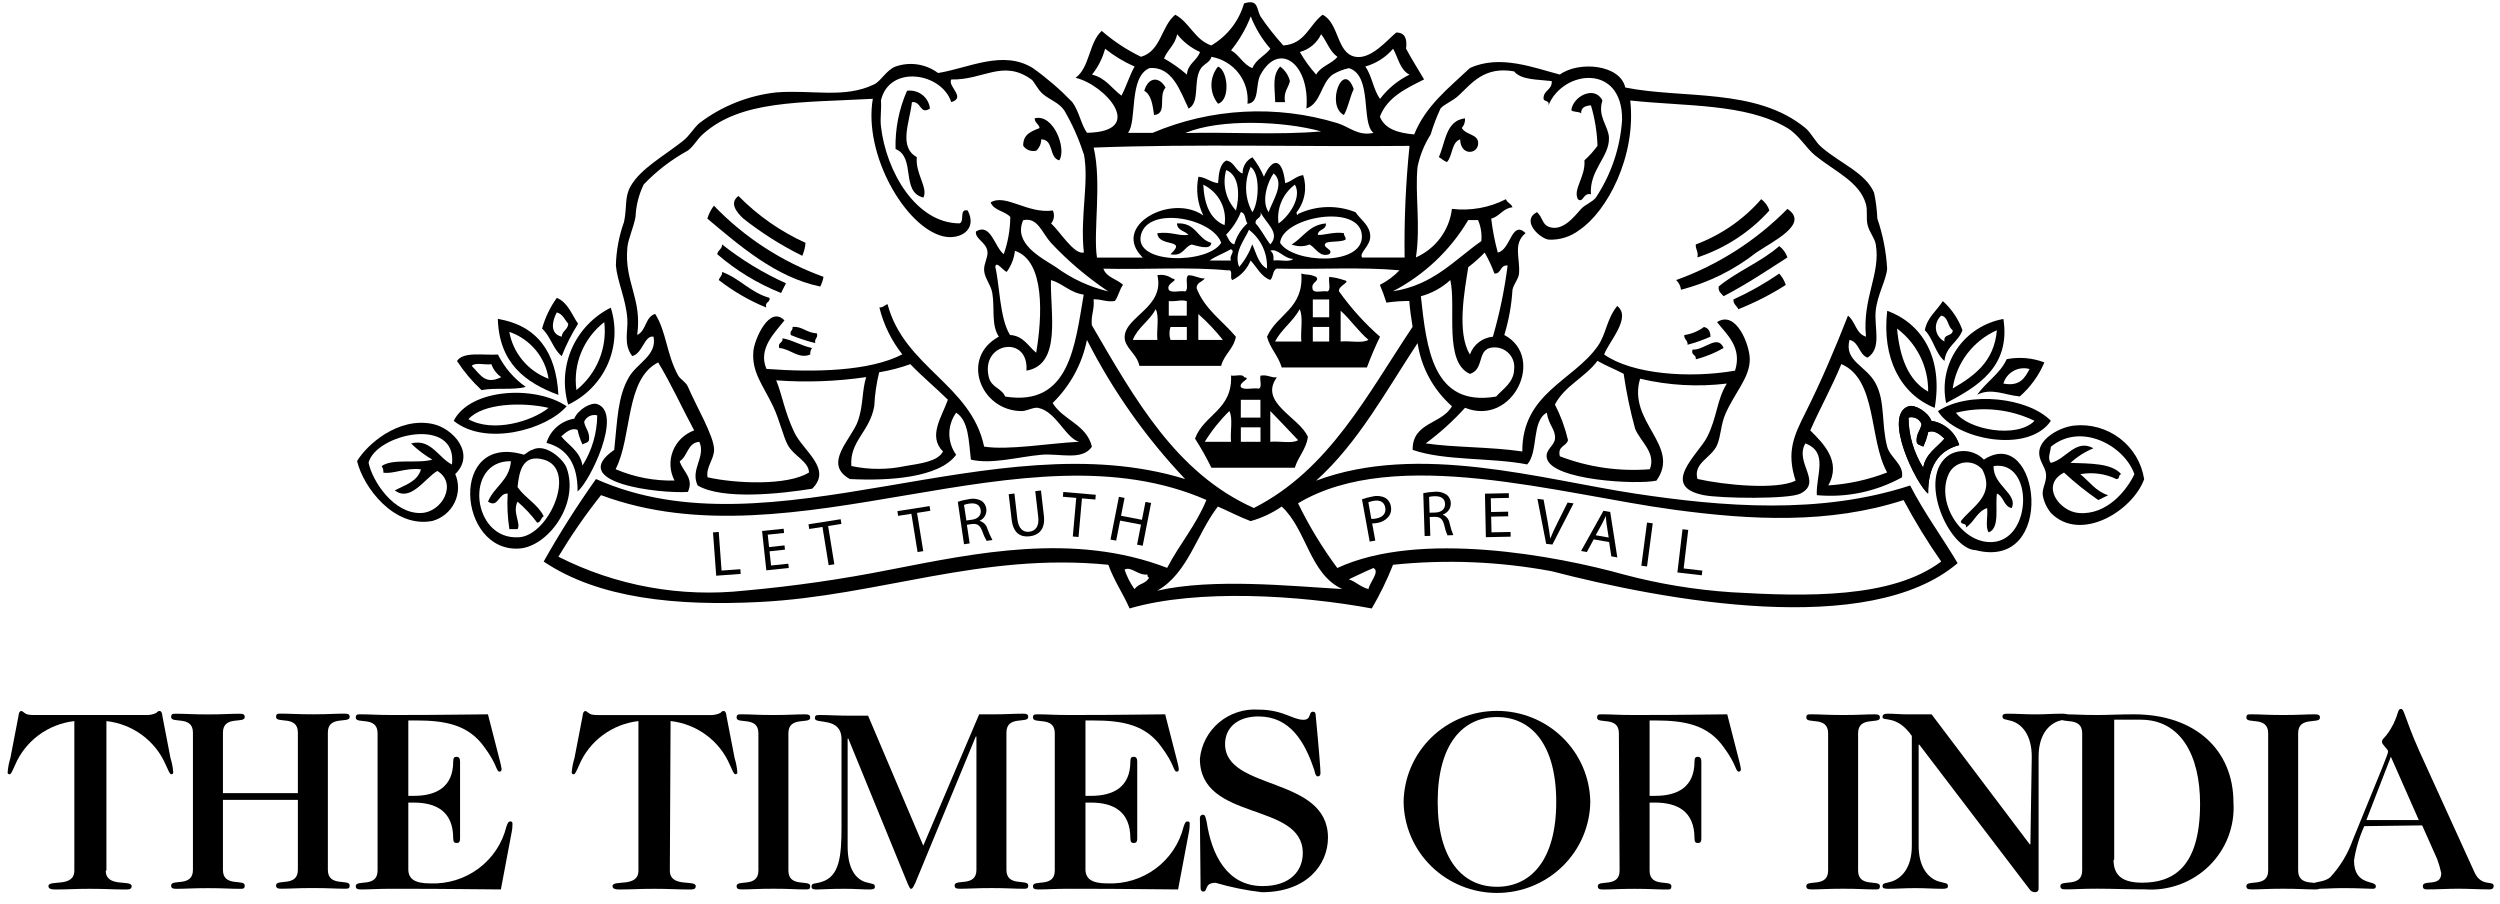
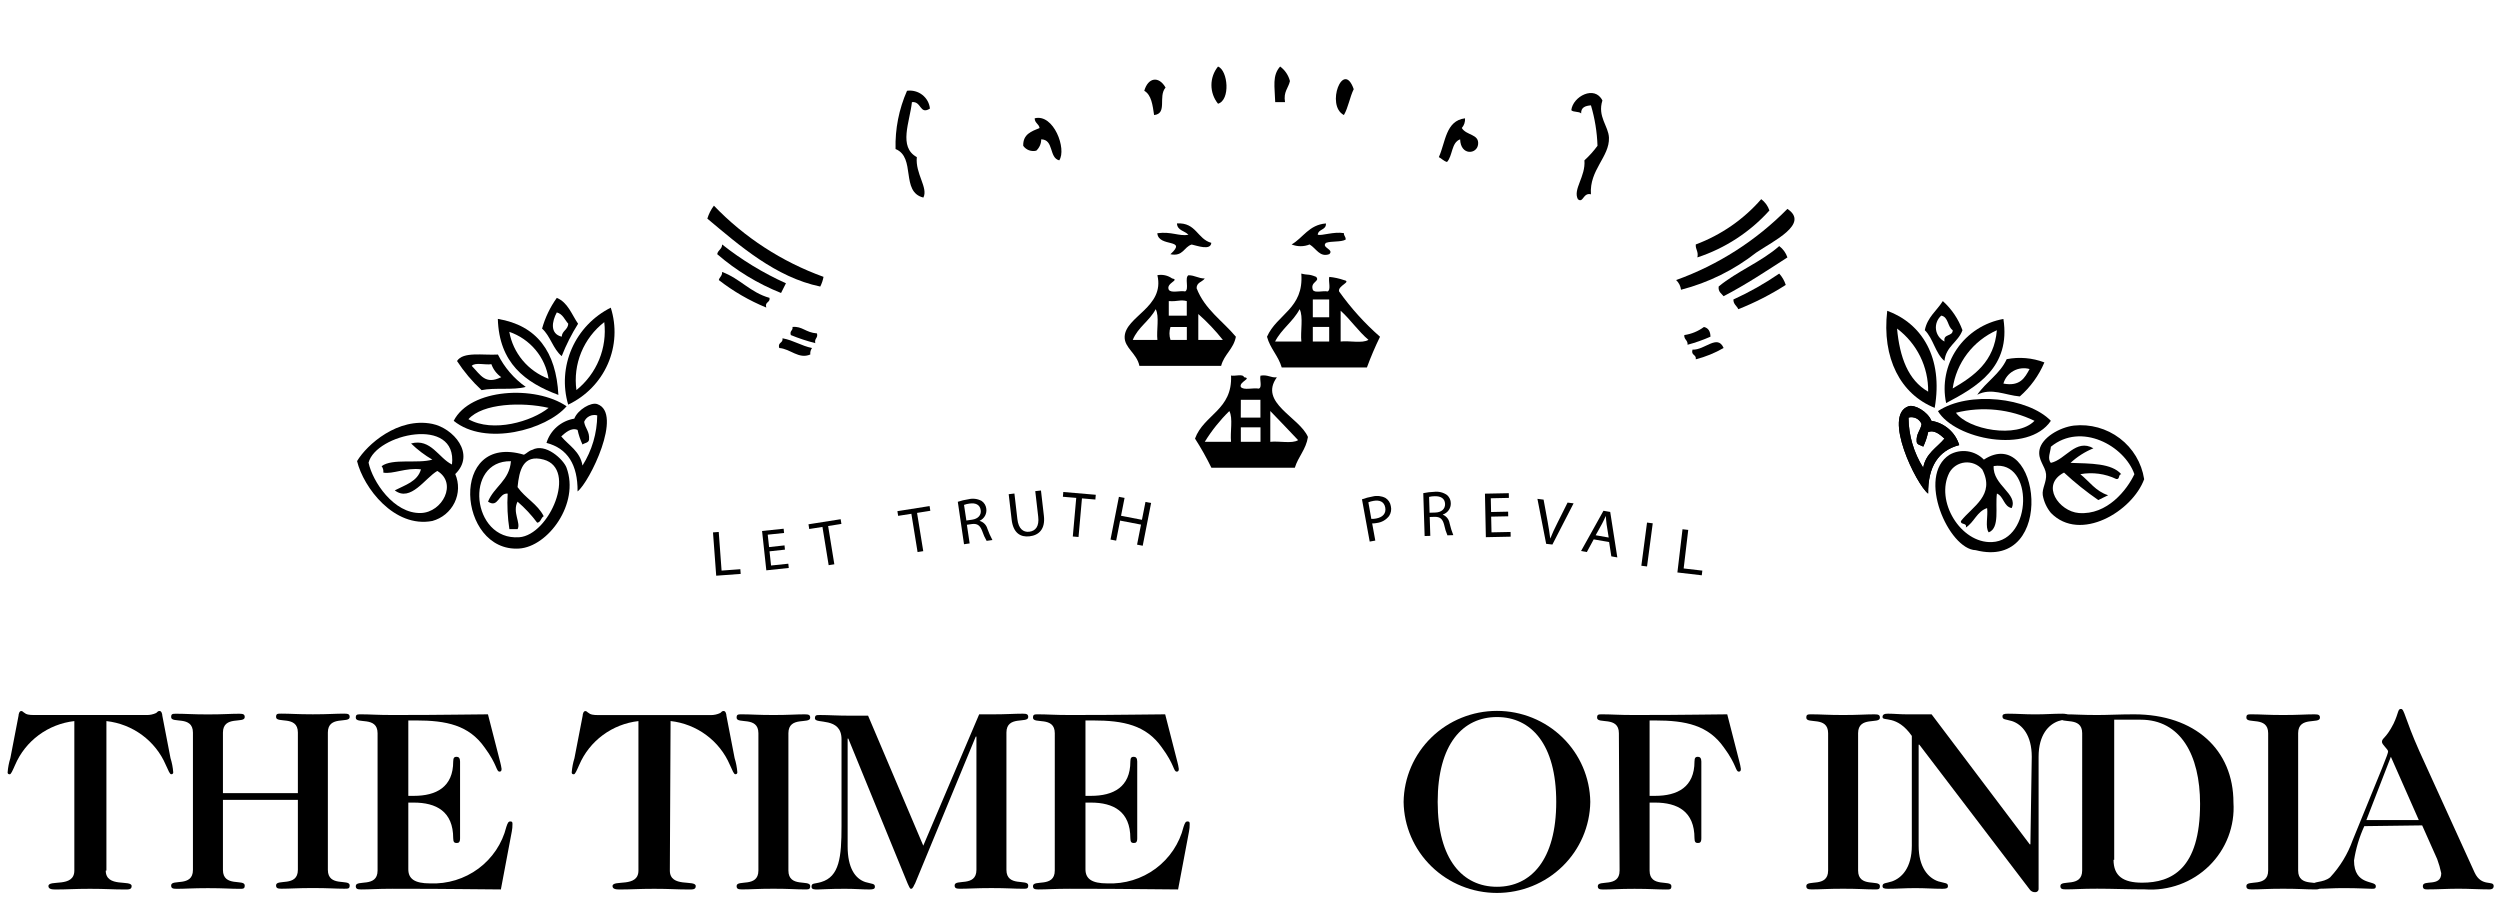
<svg xmlns="http://www.w3.org/2000/svg" width="166" height="60" viewBox="0 0 166 60" fill="none">
  <path fill-rule="evenodd" clip-rule="evenodd" d="M80.877 4.417C81.54 4.682 81.708 6.641 80.877 6.888C80.593 6.537 80.439 6.101 80.439 5.652C80.439 5.204 80.593 4.768 80.877 4.417Z" fill="black" />
  <path fill-rule="evenodd" clip-rule="evenodd" d="M85.001 4.417C85.324 4.655 85.554 4.997 85.652 5.384C85.547 5.854 85.207 6.091 85.326 6.781H84.674C84.644 5.741 84.465 5.018 85.001 4.417Z" fill="black" />
  <path fill-rule="evenodd" clip-rule="evenodd" d="M77.393 5.814C76.88 6.403 77.539 7.543 76.632 7.64C76.533 6.985 76.46 6.305 75.98 6.028C76.234 5.141 76.945 5.028 77.393 5.814Z" fill="black" />
  <path fill-rule="evenodd" clip-rule="evenodd" d="M89.887 5.92C89.626 6.45 89.526 7.139 89.235 7.639C88.007 7.009 89.19 3.924 89.887 5.92Z" fill="black" />
  <path fill-rule="evenodd" clip-rule="evenodd" d="M61.747 7.21C61.064 7.643 61.194 6.708 60.552 6.781C60.407 8.12 59.641 9.753 60.877 10.433C60.764 11.533 61.648 12.471 61.312 13.119C59.781 12.743 60.837 10.451 59.465 9.896C59.429 8.567 59.689 7.247 60.226 6.028C60.405 6.003 60.587 6.014 60.762 6.061C60.936 6.107 61.1 6.188 61.242 6.299C61.384 6.409 61.502 6.547 61.589 6.703C61.676 6.86 61.73 7.033 61.747 7.21Z" fill="black" />
  <path fill-rule="evenodd" clip-rule="evenodd" d="M104.77 13.225C104.429 12.569 105.297 11.722 105.205 10.648C105.527 10.355 105.818 10.031 106.074 9.681C106.044 8.771 105.898 7.869 105.639 6.995C105.271 7.025 104.973 7.124 104.988 7.532C104.849 7.383 104.474 7.466 104.335 7.317C104.438 6.396 105.89 5.641 106.4 6.672C106.058 7.745 106.805 8.369 106.835 9.143C106.88 10.415 105.522 11.281 105.638 12.902C105.11 12.765 105.13 13.528 104.769 13.224" fill="black" />
  <path fill-rule="evenodd" clip-rule="evenodd" d="M70.331 10.647C69.64 10.472 69.989 9.267 69.136 9.252C69.137 9.392 69.109 9.532 69.052 9.661C68.996 9.79 68.914 9.907 68.811 10.004C68.65 10.044 68.48 10.035 68.325 9.978C68.17 9.92 68.036 9.817 67.942 9.682C67.918 8.905 68.493 8.723 69.028 8.5C68.984 8.22 68.704 8.175 68.703 7.856C69.966 7.527 70.843 9.906 70.332 10.649" fill="black" />
  <path fill-rule="evenodd" clip-rule="evenodd" d="M97.278 7.856C97.287 7.972 97.272 8.089 97.235 8.2C97.198 8.31 97.139 8.413 97.062 8.501C97.384 9.01 98.211 8.89 98.147 9.574C98.083 10.259 96.982 10.347 96.953 9.252C96.366 9.46 96.462 10.343 96.082 10.756C95.855 10.693 95.732 10.531 95.539 10.433C95.988 9.445 95.988 8.013 97.278 7.856Z" fill="black" />
-   <path fill-rule="evenodd" clip-rule="evenodd" d="M49.033 13.011C50.31 14.312 51.821 15.368 53.487 16.126C53.463 16.422 53.39 16.713 53.271 16.986C51.883 16.3 50.572 15.472 49.359 14.515C48.928 14.114 48.397 13.483 49.033 13.011Z" fill="black" />
  <path fill-rule="evenodd" clip-rule="evenodd" d="M116.946 13.224C117.2 13.415 117.39 13.677 117.489 13.976C116.198 15.411 114.549 16.485 112.707 17.092C112.791 16.687 112.574 16.578 112.599 16.232C114.279 15.604 115.774 14.57 116.946 13.224Z" fill="black" />
  <path fill-rule="evenodd" clip-rule="evenodd" d="M47.402 13.655C49.427 15.766 51.919 17.384 54.682 18.383C54.641 18.607 54.568 18.824 54.465 19.027C51.504 18.413 49.105 16.306 46.967 14.517C47.061 14.207 47.208 13.917 47.402 13.658" fill="black" />
  <path fill-rule="evenodd" clip-rule="evenodd" d="M118.684 13.87C120.18 14.865 117.734 16.009 116.619 16.769C115.144 17.927 113.442 18.768 111.62 19.24C111.591 18.995 111.476 18.767 111.295 18.596C114.086 17.59 116.612 15.975 118.684 13.87Z" fill="black" />
  <path fill-rule="evenodd" clip-rule="evenodd" d="M78.153 14.836C79.429 14.756 79.496 15.872 80.431 16.125C80.389 16.655 79.494 16.315 79.127 16.237C78.603 16.399 78.57 17.049 77.715 16.882C78.895 15.806 76.918 16.452 76.846 15.486C77.788 15.361 78.276 15.696 78.911 15.593C78.683 15.321 78.174 15.32 78.15 14.841" fill="black" />
  <path fill-rule="evenodd" clip-rule="evenodd" d="M88.041 14.836C88.073 15.296 87.53 15.189 87.498 15.588C87.765 15.669 88.568 15.363 89.237 15.481C89.223 15.674 89.37 15.706 89.35 15.911C89.024 16.089 88.418 15.992 88.046 16.125C87.704 16.442 88.615 16.559 88.263 16.877C87.629 17.102 87.401 16.496 86.958 16.232C86.575 16.387 86.146 16.387 85.764 16.232C86.538 15.781 86.91 14.931 88.041 14.836Z" fill="black" />
  <path fill-rule="evenodd" clip-rule="evenodd" d="M47.949 16.232C49.249 17.261 50.672 18.127 52.187 18.81C52.084 19.035 51.96 19.235 51.862 19.455C50.313 18.836 48.88 17.965 47.623 16.877C47.667 16.598 47.948 16.553 47.949 16.232Z" fill="black" />
  <path fill-rule="evenodd" clip-rule="evenodd" d="M118.141 16.34C118.395 16.53 118.584 16.793 118.685 17.092C117.303 17.983 115.942 18.893 114.446 19.669C114.308 19.484 114.078 19.388 114.119 19.024C115.339 18.011 116.956 17.388 118.141 16.34Z" fill="black" />
  <path fill-rule="evenodd" clip-rule="evenodd" d="M47.947 18.059C49.138 18.492 49.824 19.426 51.097 19.778C51.15 20.116 50.764 20.021 50.88 20.422C49.75 19.958 48.69 19.344 47.729 18.596C47.776 18.391 47.964 18.326 47.947 18.059Z" fill="black" />
  <path fill-rule="evenodd" clip-rule="evenodd" d="M87.171 22.677H88.258V21.71H87.171V22.677ZM89.019 22.677C89.599 22.608 90.463 22.818 90.865 22.565C90.182 21.985 89.681 21.229 89.019 20.631V22.677ZM84.671 22.677H86.41C86.338 21.996 86.552 21.032 86.296 20.529C85.863 21.354 85.091 21.843 84.666 22.677M87.171 21.067H88.258V19.884H87.171V21.067ZM86.411 18.167C86.904 18.292 86.855 18.167 87.389 18.382C87.678 18.699 86.985 18.697 87.171 19.241C87.285 19.485 87.855 19.282 88.15 19.353C88.396 19.241 88.191 18.678 88.263 18.386C88.597 18.418 88.926 18.49 89.242 18.6C89.781 18.713 88.807 18.968 88.916 19.352C89.7 20.456 90.612 21.465 91.633 22.36C91.308 23.025 91.018 23.706 90.763 24.401H85.107C84.879 23.618 84.343 23.152 84.129 22.36C84.784 20.859 86.586 20.494 86.406 18.171" fill="black" />
  <path fill-rule="evenodd" clip-rule="evenodd" d="M118.14 18.167C118.338 18.384 118.485 18.64 118.574 18.919C117.579 19.556 116.524 20.096 115.423 20.531C115.328 20.305 115.093 20.213 115.098 19.886C116.161 19.402 117.179 18.826 118.14 18.167Z" fill="black" />
  <path fill-rule="evenodd" clip-rule="evenodd" d="M77.72 22.57H78.806V21.711H77.72C77.63 21.99 77.63 22.29 77.72 22.57ZM79.567 22.57H81.197C80.706 21.95 80.161 21.375 79.567 20.851V22.57ZM75.221 22.57H76.851C76.779 21.925 76.995 20.994 76.737 20.529C76.332 21.31 75.556 21.725 75.216 22.57M77.607 19.992V20.959H78.802V19.992C78.361 19.879 78.205 20.034 77.607 19.992ZM76.847 18.273C77.016 18.241 77.19 18.243 77.358 18.28C77.526 18.317 77.685 18.387 77.825 18.487C78.38 18.599 77.4 18.785 77.607 19.239C77.758 19.484 78.363 19.279 78.695 19.351C78.978 19.203 78.641 18.44 78.912 18.277C79.346 18.277 79.564 18.491 79.997 18.491C79.836 18.724 79.454 18.741 79.454 19.136C79.991 20.54 81.177 21.3 82.062 22.358C81.912 23.177 81.283 23.523 81.084 24.292H75.656C75.489 23.463 74.65 23.095 74.677 22.358C74.727 21.007 77.35 20.402 76.851 18.276" fill="black" />
  <path fill-rule="evenodd" clip-rule="evenodd" d="M37.298 22.356C37.324 21.952 37.706 21.906 37.733 21.497C37.494 21.233 37.373 20.85 36.972 20.745C36.649 21.333 36.501 22.167 37.298 22.356ZM36.972 19.778C37.711 20.086 37.959 20.879 38.385 21.497C37.956 22.178 37.592 22.898 37.298 23.646C36.721 23.178 36.548 22.31 35.994 21.82C36.197 21.089 36.528 20.397 36.972 19.778Z" fill="black" />
  <path fill-rule="evenodd" clip-rule="evenodd" d="M129.116 22.676C129.008 22.14 129.671 22.366 129.66 21.924C129.308 21.699 129.386 21.05 128.899 20.957C128.77 21.07 128.671 21.213 128.61 21.373C128.549 21.532 128.528 21.704 128.55 21.873C128.571 22.043 128.634 22.204 128.733 22.344C128.831 22.484 128.963 22.598 129.116 22.676ZM129.003 19.991C129.591 20.521 130.039 21.185 130.308 21.925C130.025 22.721 129.21 22.989 129.112 23.966C128.503 23.459 128.372 22.478 127.807 21.925C127.978 21.055 128.604 20.633 129.003 19.991Z" fill="black" />
  <path fill-rule="evenodd" clip-rule="evenodd" d="M38.275 25.901C38.942 25.363 39.461 24.668 39.784 23.88C40.107 23.091 40.224 22.234 40.123 21.389C39.443 21.917 38.915 22.61 38.591 23.402C38.267 24.193 38.158 25.055 38.275 25.901ZM40.552 20.422C40.947 21.653 40.878 22.983 40.359 24.168C39.84 25.352 38.905 26.311 37.727 26.868C37.366 25.637 37.452 24.32 37.968 23.144C38.485 21.968 39.4 21.008 40.557 20.428" fill="black" />
  <path fill-rule="evenodd" clip-rule="evenodd" d="M128.029 26.006C128.041 25.197 127.86 24.396 127.502 23.668C127.143 22.94 126.617 22.306 125.964 21.817C126.14 23.719 126.697 25.246 128.029 26.006ZM125.312 20.636C127.614 21.479 129.039 23.748 128.464 27.081C126.206 26.181 124.942 23.786 125.312 20.636Z" fill="black" />
  <path fill-rule="evenodd" clip-rule="evenodd" d="M36.424 25.149C36.318 24.444 36.02 23.781 35.56 23.232C35.1 22.683 34.497 22.268 33.817 22.033C33.941 22.731 34.247 23.385 34.704 23.931C35.161 24.478 35.754 24.897 36.424 25.149ZM33.056 21.174C35.657 21.61 36.928 23.36 37.077 26.223C34.865 25.401 33.141 24.098 33.056 21.174Z" fill="black" />
  <path fill-rule="evenodd" clip-rule="evenodd" d="M129.658 25.794C131.096 24.96 132.417 24.009 132.592 21.927C131.813 22.274 131.134 22.811 130.621 23.487C130.108 24.163 129.777 24.957 129.658 25.794ZM133.026 21.179C133.522 24.392 131.249 25.695 129.223 26.764C129.093 26.15 129.089 25.516 129.211 24.9C129.333 24.285 129.578 23.699 129.933 23.178C130.287 22.658 130.744 22.213 131.275 21.869C131.806 21.526 132.402 21.291 133.026 21.179Z" fill="black" />
  <path fill-rule="evenodd" clip-rule="evenodd" d="M52.618 21.71C53.281 21.648 53.473 22.077 54.248 22.139C54.327 22.468 54.061 22.456 54.135 22.784C53.581 22.644 53.038 22.465 52.51 22.248C52.42 21.944 52.663 21.969 52.624 21.711" fill="black" />
  <path fill-rule="evenodd" clip-rule="evenodd" d="M113.142 21.711C113.437 21.777 113.568 22.006 113.576 22.355C113.084 22.573 112.575 22.753 112.054 22.892C112.083 22.578 111.81 22.562 111.837 22.248C112.31 22.18 112.759 21.995 113.142 21.711Z" fill="black" />
  <path fill-rule="evenodd" clip-rule="evenodd" d="M51.962 22.463C52.697 22.597 53.197 22.961 53.919 23.108C53.827 23.231 53.786 23.384 53.805 23.537C53.035 23.874 52.474 23.154 51.74 23.108C51.626 22.707 52.01 22.802 51.958 22.463" fill="black" />
  <path fill-rule="evenodd" clip-rule="evenodd" d="M114.447 23.107C113.868 23.44 113.247 23.693 112.6 23.859C112.652 23.521 112.265 23.616 112.382 23.215C113.187 23.261 114.039 22.165 114.447 23.103" fill="black" />
  <path fill-rule="evenodd" clip-rule="evenodd" d="M33.28 25.042C32.978 24.828 32.75 24.528 32.628 24.182C32.227 24.249 31.546 24.042 31.324 24.294C31.93 24.917 32.22 25.559 33.28 25.046M33.063 23.542C33.491 24.398 34.125 25.136 34.91 25.691C34.093 25.922 32.84 25.721 31.977 25.906C31.355 25.33 30.807 24.68 30.346 23.972C30.748 23.331 32.07 23.6 33.063 23.542Z" fill="black" />
  <path fill-rule="evenodd" clip-rule="evenodd" d="M133.026 25.47C134.14 25.675 134.447 25.084 134.765 24.503C134.587 24.453 134.4 24.439 134.216 24.461C134.032 24.482 133.854 24.54 133.693 24.63C133.531 24.72 133.389 24.84 133.275 24.984C133.16 25.128 133.076 25.293 133.026 25.47ZM135.743 24.073C135.379 24.935 134.822 25.705 134.114 26.324C133.138 26.24 132.224 25.725 131.289 26.212C131.873 25.356 132.796 24.837 133.245 23.848C134.082 23.686 134.948 23.76 135.744 24.063" fill="black" />
  <path fill-rule="evenodd" clip-rule="evenodd" d="M82.392 29.337H83.697V28.375H82.392V29.337ZM84.348 29.337C84.929 29.268 85.796 29.478 86.195 29.225C85.588 28.572 84.962 27.938 84.348 27.291V29.337ZM80.002 29.337H81.741C81.67 28.691 81.884 27.761 81.627 27.295C81.001 27.908 80.454 28.594 79.996 29.337M82.388 27.727H83.692V26.546H82.392L82.388 27.727ZM81.736 24.934C81.996 24.999 82.525 24.799 82.606 25.046C83.154 25.13 82.264 25.343 82.388 25.691C82.574 25.937 83.218 25.731 83.583 25.804C83.828 25.724 83.625 25.202 83.697 24.944C84.181 24.86 84.348 25.087 84.783 25.056C83.556 26.746 86.289 27.7 86.847 29.015C86.717 29.854 86.204 30.313 85.977 31.056H80.436C80.112 30.391 79.749 29.745 79.349 29.122C79.936 27.517 81.848 27.223 81.741 24.933" fill="black" />
  <path fill-rule="evenodd" clip-rule="evenodd" d="M31.104 27.835C32.732 28.755 35.317 27.983 36.428 27.083C34.676 26.68 32.044 26.773 31.104 27.835ZM37.623 26.976C36.27 28.543 32.223 29.649 30.126 27.943C31.222 25.783 35.548 25.561 37.623 26.976Z" fill="black" />
  <path fill-rule="evenodd" clip-rule="evenodd" d="M129.875 27.406C130.667 28.523 133.921 29.148 135.091 27.943C133.472 27.157 131.623 26.967 129.875 27.406ZM136.177 27.943C134.663 30.173 129.795 29.162 128.68 27.298C130.73 25.934 134.684 26.397 136.177 27.943Z" fill="black" />
  <path fill-rule="evenodd" clip-rule="evenodd" d="M127.702 31.058C127.864 30.107 128.606 29.732 129.114 29.124C128.832 28.867 128.437 28.515 128.028 28.694C127.957 29.027 127.848 29.352 127.702 29.66C127.557 29.548 127.298 29.559 127.267 29.339C127.218 28.788 127.527 28.592 127.593 28.157C127.527 27.992 127.402 27.856 127.242 27.777C127.081 27.698 126.897 27.68 126.724 27.727C126.733 28.905 127.072 30.058 127.702 31.058ZM130.093 29.554C128.689 29.921 128.014 31.007 128.029 32.776C127.245 32.175 124.984 27.576 126.725 26.976C127.13 26.835 128.012 27.342 128.246 27.943C128.676 28.013 129.077 28.202 129.403 28.487C129.73 28.771 129.969 29.141 130.093 29.554Z" fill="black" />
  <path fill-rule="evenodd" clip-rule="evenodd" d="M24.476 30.734C24.73 31.951 26.138 34.121 27.952 34.064C29.376 34.019 30.39 32.083 29.038 31.271C28.23 31.734 27.267 33.365 26.213 32.561C26.897 32.203 27.723 31.978 27.952 31.166C26.966 31.032 26.07 31.503 25.453 31.381C25.471 31.228 25.431 31.074 25.339 30.951C26.068 30.418 27.73 30.804 28.708 30.52C28.195 30.221 27.72 29.861 27.295 29.447C28.611 29.088 29.127 30.42 30.011 30.843C30.391 27.59 24.955 28.808 24.47 30.73M23.709 30.617C24.358 29.526 26.426 27.684 28.708 28.146C30.083 28.426 31.609 30.13 30.229 31.477C30.358 31.779 30.421 32.104 30.413 32.431C30.405 32.758 30.326 33.08 30.182 33.375C30.038 33.67 29.832 33.931 29.578 34.141C29.324 34.351 29.027 34.505 28.708 34.592C26.181 35.075 24.136 32.381 23.709 30.617Z" fill="black" />
  <path fill-rule="evenodd" clip-rule="evenodd" d="M136.178 29.66C136.16 29.998 135.923 30.448 136.178 30.734C137.153 30.522 137.836 29.099 139.003 29.767C138.441 29.996 137.926 30.324 137.482 30.734C138.809 30.782 140.215 30.752 140.85 31.486C140.645 31.498 140.775 31.84 140.524 31.808C139.782 31.451 138.944 31.338 138.133 31.486C138.734 31.965 139.158 32.627 139.981 32.883C139.753 32.985 139.551 33.101 139.329 33.205C138.526 32.651 137.764 32.041 137.051 31.379C135.457 32.205 136.729 33.96 138.03 34.064C139.929 34.216 141.242 32.51 141.724 31.486C141.064 29.593 138.186 28.019 136.182 29.66M142.376 31.808C141.599 33.956 138.122 36.044 136.182 34.059C135.901 33.719 135.714 33.312 135.639 32.878C135.578 32.428 135.906 32.007 135.858 31.481C135.81 30.956 135.298 30.541 135.423 29.87C135.574 29.06 136.756 28.378 137.7 28.259C138.79 28.141 139.884 28.445 140.754 29.105C141.624 29.765 142.202 30.732 142.369 31.803" fill="black" />
  <path fill-rule="evenodd" clip-rule="evenodd" d="M34.474 35.674C36.48 35.527 38.351 31.136 36.103 30.518C34.729 30.141 34.475 31.233 34.366 32.344C34.865 33.069 35.696 33.464 36.103 34.278C35.912 34.375 35.925 34.674 35.67 34.708C35.288 34.196 34.851 33.728 34.366 33.31C34.006 34.01 34.604 34.746 34.366 35.136H33.823C33.702 34.354 33.664 33.562 33.709 32.773C33.09 32.731 33.094 33.766 32.405 33.309C32.805 32.309 33.824 31.919 33.926 30.624C30.798 30.564 31.307 35.904 34.469 35.672M35.338 29.872C36.224 29.384 37.423 30.523 37.616 31.052C38.502 33.437 36.389 36.305 34.465 36.424C30.373 36.677 29.796 28.703 34.791 30.194C34.983 30.097 35.108 29.934 35.334 29.872" fill="black" />
  <path fill-rule="evenodd" clip-rule="evenodd" d="M131.614 31.163C131.474 31.002 131.297 30.877 131.098 30.798C130.899 30.719 130.683 30.689 130.47 30.71C130.256 30.731 130.051 30.803 129.872 30.919C129.693 31.036 129.544 31.194 129.44 31.379C128.472 33.262 130.192 36.089 132.265 35.994C134.953 35.882 135.057 30.54 132.379 30.946C132.308 32.219 134.026 32.798 133.574 33.738C133.041 33.626 133.053 32.964 132.595 32.771C132.472 33.688 132.805 35.055 132.052 35.349C131.802 35.024 132.014 34.24 131.944 33.737C131.261 33.962 131.087 34.681 130.531 35.027C130.627 34.682 130.173 34.88 130.205 34.597C130.976 33.616 132.51 32.884 131.617 31.161M131.731 30.517C135.447 28.103 136.607 37.918 131.188 36.532C129.398 36.485 127.232 31.614 129.449 30.195C129.811 29.989 130.231 29.909 130.644 29.967C131.057 30.026 131.438 30.219 131.727 30.517" fill="black" />
-   <path fill-rule="evenodd" clip-rule="evenodd" d="M89.563 38.468C90.05 38.631 90.343 38.986 90.868 39.113C90.924 38.706 91.658 37.933 91.194 37.716C90.633 37.95 90.106 38.217 89.563 38.468ZM75.329 39.113C75.703 38.677 75.993 38.827 76.307 38.361C76.222 38.337 76.181 38.271 76.194 38.147C75.564 38.229 75.107 37.578 74.672 37.824C74.826 38.283 75.046 38.717 75.325 39.114M83.04 34.602C82.279 34.317 81.601 33.949 80.866 33.636C79.469 35.437 78.89 38.055 76.846 39.22C80.562 38.379 85.654 38.915 89.125 39.113C86.949 38.112 86.761 35.147 85.104 33.635C84.476 34.07 83.778 34.398 83.04 34.602ZM111.182 33.849C103.618 32.83 92.669 29.537 86.19 33.419C86.924 34.928 87.797 36.367 88.798 37.716C94.264 35.172 103.42 36.921 107.814 38.146C110.161 38.772 112.564 39.167 114.988 39.327C119.962 39.617 125.599 39.75 128.897 37.286C127.981 35.976 127.147 34.613 126.397 33.205C121.444 34.812 116.243 34.531 111.185 33.849M39.902 32.883C38.872 34.182 37.929 35.545 37.077 36.964C40.892 38.9 45.2 39.683 49.463 39.215C52.71 38.923 55.939 38.457 59.135 37.82C64.704 36.741 71.286 35.311 77.499 37.707C78.308 36.146 79.418 34.88 80.106 33.197C68.036 27.93 52.777 37.676 39.902 32.875M120.201 28.578C121.033 29.41 122.307 30.638 121.396 32.23C122.737 32.147 124.057 31.857 125.307 31.371C124.079 29.185 124.663 25.206 122.265 24.174C121.637 25.702 120.862 27.084 120.201 28.578ZM60.442 24.182C59.772 24.423 59.081 24.603 58.377 24.719C58.195 25.457 58.086 26.212 58.052 26.971C57.74 28.695 56.403 29.288 56.53 30.945C57.712 31.196 58.934 31.196 60.116 30.945C61.076 30.782 62.27 30.651 62.615 29.978C61.591 28.965 62.551 27.654 62.941 26.541C62.123 25.738 61.233 25.003 60.442 24.177M43.703 24.064C41.497 25.177 41.995 28.969 40.877 31.156C42.111 31.683 43.446 31.94 44.789 31.908C44.631 31.608 44.54 31.278 44.521 30.941C44.502 30.604 44.556 30.266 44.679 29.951C44.803 29.636 44.992 29.35 45.236 29.113C45.48 28.876 45.772 28.694 46.093 28.577C45.284 27.084 44.572 25.497 43.702 24.066M103.247 26.859C103.632 27.61 103.923 28.403 104.116 29.223C104.012 29.657 103.403 29.591 103.573 30.297C105.473 31.026 107.517 31.32 109.549 31.157C109.973 30.059 108.934 29.338 108.572 28.472C108.244 27.271 107.989 26.051 107.81 24.82C107.241 24.519 106.618 24.279 106.071 23.961C105.26 25.057 103.9 25.608 103.246 26.86M96.3 18.597C95.745 19.105 95.075 19.473 94.346 19.671C94.723 23.105 95.122 27.054 99.345 26.331C99.747 25.857 100.528 25.418 100.539 24.505C100.564 24.297 100.536 24.085 100.459 23.89C100.382 23.694 100.258 23.519 100.097 23.382C99.937 23.244 99.745 23.147 99.538 23.1C99.331 23.052 99.115 23.055 98.91 23.108C98.099 23.346 98.536 24.529 97.605 24.827C95.842 24.055 96.71 20.386 96.301 18.598M68.155 24.611C68.335 22.216 65.09 22.706 65.656 25.041C65.826 25.744 66.518 25.772 66.742 26.331C71.042 27.023 71.376 22.899 71.959 19.564C71.04 19.433 70.592 18.833 69.785 18.597C69.719 20.754 70.52 24.21 68.155 24.611ZM81.847 18.597C81.6 18.519 81.947 17.854 81.522 17.952C78.984 17.703 75.982 17.915 73.264 17.839C73.464 18.429 74.167 18.523 74.569 18.914C74.333 19.219 74.259 19.683 74.025 19.988C73.436 20.07 73.145 19.856 72.612 19.876C72.688 20.559 72.429 20.911 72.498 21.595C75.345 26.48 78.085 31.423 83.256 33.732C88.256 31.193 90.783 26.207 93.796 21.703C93.712 21.14 93.617 20.59 93.578 19.984C93.069 19.984 92.561 20.021 92.057 20.096C91.933 19.695 91.788 19.301 91.623 18.915C92.11 18.669 92.551 18.342 92.927 17.948C90.414 17.712 87.467 17.903 84.777 17.836C84.488 17.948 84.562 18.411 84.342 18.588C83.711 18.353 83.465 17.736 83.038 17.298C82.816 17.86 82.389 18.32 81.843 18.588M66.848 18.051C66.62 18.001 66.136 17.263 66.088 17.729C66.371 18.845 66.377 21.166 67.066 22.241C67.977 22.309 68.263 22.989 68.804 23.421C69.202 21.058 69.412 17.315 67.391 16.654C67.336 17.158 67.148 17.64 66.848 18.051ZM84.56 17.298C84.962 17.23 85.643 17.437 85.864 17.191C85.253 17.182 84.809 16.446 84.342 16.654C84.532 16.753 84.582 16.992 84.56 17.298ZM80.321 17.298H81.734C81.591 16.96 82.057 16.702 81.734 16.546C81.279 16.815 80.743 16.996 80.321 17.298ZM82.278 17.728C82.659 17.284 82.954 16.774 83.148 16.224C83.422 16.813 83.56 17.535 84.126 17.835C84.152 17.342 84.057 16.85 83.849 16.401C83.641 15.952 83.326 15.559 82.931 15.257C82.643 15.94 81.898 16.742 82.279 17.727M97.491 14.612C96.303 16.617 94.572 18.255 92.493 19.34C95.162 18.934 96.562 17.275 98.36 16.009C98.406 15.533 98.332 15.053 98.142 14.613L97.491 14.612ZM70.113 17.737C71.15 18.5 72.332 19.049 73.589 19.349C72.201 18.422 70.925 17.34 69.786 16.126C69.177 15.451 68.901 14.397 67.939 14.622C67.256 16.175 69.152 17.114 70.113 17.737ZM90.432 15.696C90.413 13.462 85.131 14.379 84.999 16.126C85.851 17.486 90.449 17.683 90.432 15.696ZM75.763 15.583C75.248 17.585 80.227 17.54 81.088 16.12C80.518 14.484 76.258 13.658 75.763 15.583ZM83.37 14.832C83.75 15.243 83.999 15.785 84.348 16.227C85.065 15.457 84.001 14.78 83.697 14.078C83.81 14.55 83.329 14.432 83.371 14.83M81.415 15.582C81.569 15.822 81.642 16.145 81.958 16.227C82.107 15.689 82.409 15.205 82.828 14.832C82.653 14.606 82.728 14.144 82.393 14.08C82.172 14.64 81.839 15.151 81.415 15.582ZM84.894 14.837C85.549 14.4 86.476 13.119 85.982 12.259C85.584 12.554 85.273 12.948 85.082 13.401C84.891 13.855 84.826 14.351 84.894 14.837ZM81.31 14.95C81.396 14.412 81.306 13.86 81.052 13.377C80.798 12.893 80.393 12.503 79.898 12.264C79.963 13.559 80.34 14.549 81.31 14.95ZM84.243 14.09C84.438 13.4 85.371 12.176 84.569 11.512C84.19 12.024 83.714 13.37 84.243 14.09ZM82.069 13.977C82.312 13.041 82.326 11.644 81.418 11.293C81.286 11.758 81.277 12.249 81.391 12.718C81.505 13.188 81.739 13.621 82.069 13.977ZM83.157 14.09C83.586 13.473 83.709 11.542 83.043 11.082C82.825 11.558 82.722 12.077 82.742 12.599C82.762 13.121 82.904 13.631 83.157 14.09ZM86.09 14.09C86.09 14.202 86.141 14.363 86.204 14.202C86.795 13.923 87.439 13.769 88.094 13.75C88.748 13.73 89.4 13.846 90.007 14.09C90.349 14.598 90.981 14.969 90.985 15.7C90.985 16.357 90.233 16.779 90.441 17.098H93.266C93.231 14.623 93.34 12.148 93.592 9.686C86.637 9.757 79.394 9.543 72.62 9.799C73.17 12.146 72.575 15.443 72.839 17.103H75.882C73.718 15 77.785 12.81 79.902 14.31C79.511 13.51 79.396 12.604 79.576 11.733C80.102 11.786 80.365 12.098 80.88 12.163C80.928 11.53 80.981 10.901 81.424 10.659C81.982 10.751 82.029 11.349 82.51 11.519C82.503 11.296 82.56 11.077 82.676 10.886C82.792 10.695 82.961 10.542 83.162 10.444C83.473 10.838 83.729 11.271 83.923 11.733C84.537 10.348 85.176 10.569 85.336 12.163C85.792 12.043 86.025 11.699 86.531 11.626C86.665 12.041 86.696 12.483 86.621 12.913C86.545 13.344 86.365 13.749 86.096 14.095M78.707 8.832C81.678 8.761 84.937 8.975 87.726 8.725C85.258 8.04 80.999 7.861 78.707 8.832ZM100.537 4.74C98.536 4.379 97.69 5.571 96.843 6.352C96.432 6.731 95.866 6.932 95.647 7.211C95.388 7.768 95.17 8.342 94.995 8.93C94.576 9.588 94.281 10.316 94.125 11.077C93.945 12.889 94.338 14.966 94.017 17.093C94.663 16.806 95.223 16.358 95.642 15.793C96.061 15.228 96.325 14.566 96.408 13.87C97.642 14.016 98.892 13.792 99.995 13.226C100.069 13.476 100.356 13.514 100.429 13.763C99.777 13.834 99.592 14.368 99.017 14.515C99.106 15.275 99.251 16.028 99.452 16.767C100.311 16.602 100.368 14.584 101.299 15.478C100.442 16.18 100.947 17.156 100.864 18.162C100.834 18.52 100.515 18.85 100.429 19.236C100.367 20.256 100.184 21.266 99.886 22.244C102.656 23.714 100.455 28.348 97.278 27.078C96.49 27.948 95.616 28.74 94.67 29.441C96.492 29.717 99.003 29.666 101.081 29.978C101.064 26.113 104.464 25.283 106.079 22.999C106.667 22.169 106.662 21.213 107.383 20.315C108.358 21.082 106.839 22.666 106.514 23.537C108.369 24.853 112.186 25.14 115.207 24.611C115.702 23.059 114.638 22.191 114.012 21.389C115.283 20.561 116.187 22.918 116.186 23.859C116.186 25.092 115.172 26.077 114.557 27.511C114.263 28.195 114.261 28.992 114.014 29.552C113.628 30.423 112.419 30.729 112.71 31.803C114.532 32.214 117.981 32.537 119.229 31.916C118.605 30.011 119.115 28.925 119.881 27.404C120.927 25.324 121.888 23.05 122.706 20.959C123.196 21.333 123.231 22.158 123.901 22.355C123.648 19.789 124.885 18.203 124.553 16.233C124.479 15.797 124.126 15.424 124.01 14.944C123.896 14.494 124.021 13.97 123.896 13.548C123.481 12.078 121.864 11.403 120.528 10.325C119.93 9.843 119.449 8.958 118.681 8.5C115.928 6.853 111.889 7.071 108.249 6.673C108.659 10.402 106.696 14.045 104.881 15.266C104.294 15.72 103.561 15.949 102.817 15.911C102.207 15.805 100.986 14.646 102.055 14.084C102.444 14.439 102.396 14.88 102.817 15.051C103.74 15.425 104.534 14.376 104.989 13.869C105.252 13.58 105.733 13.419 105.967 13.117C106.987 11.575 107.586 9.8 107.706 7.962C107.751 4.188 103.771 4.636 102.818 6.995C102.912 6.649 102.535 6.77 102.491 6.565C102.468 5.969 103.074 5.996 103.034 5.384C102.096 5.271 101 5.317 100.535 4.739M71.953 10.217C71.631 9.207 71.197 8.235 70.66 7.318C70.294 6.802 69.743 6.655 69.249 6.244C68.891 5.944 68.67 5.408 68.488 5.277C66.578 3.913 65.299 5.331 63.163 5.277C62.903 5.734 64.176 6.479 63.163 6.781C62.529 4.811 59.048 4.273 58.495 6.668C58.541 7.245 58.432 7.833 58.495 8.387C58.836 11.404 60.834 14.821 63.71 14.832C64.075 14.727 63.655 13.847 64.253 13.972C64.936 15.266 63.719 15.954 62.623 15.69C60.11 15.087 57.322 10.25 57.955 6.56C53.118 6.827 49.187 6.633 46.654 8.924C46.267 9.273 46.092 9.682 45.676 9.997C44.587 10.593 43.597 11.352 42.743 12.248C42.416 12.921 42.231 13.652 42.2 14.397C42.061 15.142 41.71 15.86 41.656 16.439C41.441 18.733 42.653 19.828 42.309 22.238C42.917 21.981 42.833 21.037 43.503 20.843C44.256 22.036 44.252 23.514 45.025 24.924C45.165 25.18 45.545 25.366 45.677 25.676C46.224 26.963 47.426 28.985 47.416 29.866C47.408 30.514 46.865 31.011 46.981 31.692C48.816 32.109 52.301 32.27 53.719 31.37C53.686 30.62 52.71 30.291 52.306 29.544C52.002 28.981 51.767 27.889 51.328 26.966C50.664 25.571 49.903 24.724 50.024 23.314C50.089 22.553 51.081 20.239 52.088 21.274C51.455 22.084 50.308 23.15 50.894 24.496C54.082 24.737 57.755 24.654 59.912 23.529C59.186 22.61 58.667 21.549 58.391 20.415C58.662 20.432 58.733 20.246 58.934 20.2C60.035 24.377 64.496 25.553 65.345 29.655C66.954 29.909 69.672 29.43 71.648 29.333C70.749 29.084 70.128 27.314 68.931 27.082C68.634 27.022 68.161 27.298 67.844 27.296C65.081 27.288 63.754 23.735 66.323 22.355C65.802 21.567 66.062 20.465 65.888 19.455C65.795 18.904 65.378 18.48 65.345 17.951C65.317 17.488 65.631 17.059 65.562 16.662C65.461 16.069 64.736 15.867 64.802 15.373C65.793 14.768 66.043 16.421 66.649 16.877C66.929 16.082 67.076 15.248 67.084 14.406C66.729 14.005 65.984 13.988 65.779 13.439C66.772 12.84 68.229 14.216 69.908 13.976C69.973 14.115 69.997 14.27 69.977 14.422C69.957 14.575 69.894 14.718 69.794 14.836C70.433 15.43 71.306 16.911 71.968 16.77C71.705 14.293 72.331 12.114 71.968 10.217M80.443 3.772C80.329 4.183 79.9 4.229 79.683 4.632C79.233 5.465 79.683 6.807 78.922 7.21C78.365 6.051 77.838 4.378 76.314 4.525C74.927 5.142 75.517 8.03 74.901 8.822H76.531C80.416 7.173 84.769 6.944 88.809 8.178C89.589 8.418 90.184 9.055 91.201 8.822C90.347 8.182 91.16 5.017 89.57 4.525C89.186 4.607 88.819 4.752 88.484 4.954C87.686 5.55 87.729 6.844 86.745 7.205C86.994 4.241 84.935 2.703 83.702 4.954C83.334 5.629 83.662 6.834 82.832 6.888C82.902 6.167 82.694 5.446 82.251 4.869C81.808 4.292 81.162 3.901 80.441 3.773M90.655 4.418C91.097 5.019 91.19 5.966 91.635 6.566C92.151 5.886 92.82 5.335 93.59 4.955C92.962 4.644 92.839 3.836 92.503 3.236C92.019 3.802 91.376 4.213 90.655 4.418ZM72.509 4.955C73.42 5.171 73.823 5.877 74.465 6.352C74.788 5.74 75 5.018 75.335 4.418C74.633 4.11 73.976 3.713 73.379 3.236C73.212 3.862 72.916 4.448 72.509 4.955ZM86.309 3.452C86.616 3.99 86.981 4.494 87.396 4.955C87.693 4.392 88.421 4.25 88.808 3.774C88.295 3.423 88.103 2.752 87.722 2.27C87.589 2.558 87.393 2.813 87.149 3.017C86.904 3.221 86.618 3.37 86.309 3.452ZM77.29 3.881C77.834 4.186 78.344 4.546 78.811 4.955C78.862 4.218 79.481 4.041 79.681 3.452C79.086 3.184 78.564 2.779 78.16 2.27C78.036 2.972 77.528 3.294 77.29 3.881ZM81.747 3.344C82.297 3.659 82.544 4.28 83.159 4.525C83.395 3.934 83.997 3.707 84.353 3.235C83.797 2.599 83.356 1.872 83.05 1.087C82.736 1.9 82.296 2.659 81.746 3.339M100.102 17.63C99.582 17.58 99.715 18.177 99.233 18.167C99.056 17.684 98.838 17.217 98.582 16.771C98.245 17.12 97.881 17.443 97.494 17.738C97.249 19.277 96.714 22.098 97.602 23.538C97.716 23.218 97.92 22.936 98.19 22.726C98.46 22.517 98.786 22.388 99.128 22.357C99.576 20.808 99.903 19.227 100.106 17.629M87.391 31.916C94.183 29.368 102.387 31.838 108.58 32.776C114.353 33.648 120.852 34.191 126.834 32.237C127.773 34.067 128.957 35.654 129.986 37.394C124.072 42.43 110.416 39.841 103.039 37.931C99.565 37.281 96.014 37.136 92.499 37.501C92.102 38.501 91.63 39.471 91.087 40.402C86.363 39.525 79.515 39.08 75.005 40.402C74.566 39.402 73.974 38.557 73.593 37.501C65.151 36.663 58.374 39.57 50.447 39.972C44.936 40.251 39.752 39.747 36.099 37.287C37.16 35.402 38.32 33.573 39.574 31.808C51.231 37.024 65.972 27.892 78.692 31.808C76.081 29.054 73.886 25.943 72.173 22.57C71.856 24.161 71.062 25.621 69.895 26.76C70.587 27.903 72.153 28.18 72.503 29.66C71.859 30.617 70.36 30.086 69.136 30.197C67.615 30.334 65.848 30.849 64.467 30.519C64.32 29.304 64.33 27.93 63.489 27.404C63.195 27.811 63.036 28.3 63.036 28.8C63.036 29.301 63.195 29.789 63.489 30.197C62.362 31.729 59.008 31.943 56.429 31.808C54.596 30.788 56.553 29.153 56.972 27.941C57.33 26.908 57.227 25.948 57.515 25.04C55.537 25.328 53.533 25.401 51.539 25.255C51.934 26.198 52.078 27.304 52.734 28.692C53.335 29.963 55.283 31.12 53.929 32.451C51.887 32.779 47.996 33.218 46.323 32.235C45.813 31.152 46.883 30.361 46.437 29.336C45.64 29.402 45.672 30.297 45.132 30.625C45.31 31.283 46.106 31.744 45.675 32.665C43.814 32.787 37.584 32.075 40.785 29.872C40.997 27.882 41.006 26.339 41.764 25.039C42.311 24.099 43.648 23.587 43.393 22.354C42.784 22.242 42.672 23.48 41.981 23.643C41.375 22.855 41.713 21.986 41.655 21.172C41.56 19.849 40.989 18.696 40.895 17.629C40.919 16.64 41.102 15.661 41.438 14.729C41.645 13.703 41.461 13.09 41.873 12.365C42.537 11.197 44.029 10.399 45.349 9.357C45.781 9.02 46.07 8.49 46.437 8.177C47.915 7.05 49.676 6.345 51.53 6.137C53.929 5.946 56.077 6.559 58.049 5.6C58.497 5.383 58.853 4.654 59.462 4.419C59.932 4.253 60.437 4.206 60.93 4.281C61.423 4.356 61.89 4.551 62.288 4.848C64.306 4.526 66.598 3.279 68.59 4.526C69.528 5.195 70.401 5.949 71.198 6.777C71.64 7.361 71.8 8.305 72.176 8.818C76.167 8.746 73.371 5.611 71.415 5.167C72.363 4.491 72.3 2.819 73.154 2.051C73.942 2.737 74.819 3.315 75.762 3.77C77.093 3.402 77.103 1.731 78.039 0.977C78.999 1.496 79.326 2.641 80.431 3.018C81.491 2.397 82.269 1.397 82.605 0.225C83.579 -0.074 83.418 0.582 83.692 1.085C84.153 1.763 84.661 2.409 85.213 3.018C86.67 2.919 86.935 1.641 87.821 0.977C88.939 1.545 88.732 3.538 89.995 3.77C91.049 3.964 92.135 2.628 92.71 2.159C93.296 2.159 93.445 2.58 93.363 3.233C93.74 3.934 94.16 4.596 94.558 5.274C93.357 5.876 92.124 6.448 91.624 7.744C91.947 8.572 92.84 8.832 93.902 8.926C94.675 7.006 96.21 5.836 97.596 4.522C99.593 3.588 101.902 4.522 103.572 4.95C104.833 4.038 107.578 4.275 107.918 5.811C111.743 6.58 116.612 5.811 119.874 8.496C120.275 8.826 120.52 9.41 120.961 9.785C122.266 10.894 123.849 11.462 124.438 12.793C124.559 13.359 124.631 13.934 124.655 14.512C125.023 15.588 125.242 16.708 125.307 17.841C125.237 18.63 124.659 19.557 124.547 20.634C124.433 21.76 124.977 23.127 124.003 23.749C123.425 23.532 123.456 22.716 122.809 22.568C122.434 24.001 123.908 24.257 124.548 25.468C125.188 26.679 124.913 28.128 125.308 29.657C125.495 30.384 126.447 30.844 126.287 31.698C124.567 32.647 122.597 33.059 120.636 32.879C120.57 31.538 121.433 30.036 119.876 29.442C119.133 30.727 121.046 32.008 119.55 32.773C118.786 33.163 114.233 33.095 113.139 32.88C110.146 32.293 112.791 30.137 113.357 29.014C114.027 27.682 113.994 26.537 114.661 25.468C112.738 25.703 110.787 25.594 108.903 25.146C108.033 28.031 111.648 29.597 109.988 31.913C108.752 32.195 103.002 31.905 102.708 30.41C102.595 29.847 103.212 29.611 103.252 29.121C103.302 28.506 102.825 28.241 102.708 27.402C101.678 27.958 102.164 30.014 101.406 30.838C99.014 30.37 95.91 30.613 93.799 29.871C93.774 28.02 95.77 28.167 96.407 26.971C95.173 25.883 94.367 24.399 94.129 22.782C92.025 25.964 90.183 29.407 87.394 31.912" fill="black" />
  <path d="M47.343 35.351L47.724 35.322L47.913 37.887L49.158 37.795L49.182 38.107L47.556 38.227L47.343 35.351Z" fill="black" />
  <path d="M52.12 36.496L51.096 36.608L51.198 37.55L52.344 37.43L52.374 37.712L50.884 37.87L50.601 35.257L52.033 35.107L52.063 35.389L50.977 35.502L51.067 36.327L52.092 36.214L52.12 36.496Z" fill="black" />
  <path d="M54.611 34.988L53.733 35.126L53.683 34.813L55.82 34.476L55.87 34.788L54.988 34.928L55.4 37.469L55.023 37.528L54.611 34.988Z" fill="black" />
  <path d="M60.515 34.115L59.637 34.253L59.587 33.941L61.724 33.603L61.774 33.916L60.892 34.056L61.304 36.597L60.927 36.657L60.515 34.115Z" fill="black" />
  <path d="M63.598 33.319C63.828 33.241 64.064 33.185 64.305 33.151C64.601 33.077 64.914 33.117 65.182 33.263C65.267 33.322 65.338 33.398 65.391 33.486C65.444 33.573 65.477 33.672 65.489 33.773C65.514 33.936 65.484 34.102 65.406 34.247C65.327 34.392 65.203 34.508 65.052 34.577V34.589C65.174 34.625 65.286 34.691 65.375 34.781C65.464 34.872 65.529 34.983 65.562 35.105C65.654 35.364 65.766 35.616 65.897 35.858L65.511 35.913C65.392 35.708 65.295 35.491 65.22 35.266C65.076 34.883 64.895 34.758 64.554 34.794L64.201 34.845L64.385 36.083L64.011 36.137L63.598 33.319ZM64.167 34.562L64.55 34.507C64.948 34.45 65.17 34.197 65.119 33.87C65.064 33.501 64.769 33.379 64.375 33.437C64.251 33.451 64.128 33.481 64.011 33.525L64.167 34.562Z" fill="black" />
  <path d="M67.357 32.769L67.554 34.473C67.628 35.112 67.948 35.352 68.337 35.308C68.764 35.26 69.011 34.947 68.938 34.316L68.741 32.612L69.12 32.569L69.314 34.248C69.416 35.13 68.988 35.541 68.358 35.612C67.764 35.68 67.278 35.398 67.173 34.503L66.977 32.815L67.357 32.769Z" fill="black" />
  <path d="M71.462 33.06L70.576 32.985L70.603 32.668L72.76 32.853L72.732 33.169L71.842 33.093L71.614 35.656L71.234 35.624L71.462 33.06Z" fill="black" />
  <path d="M74.671 33.061L74.437 34.248L75.825 34.515L76.059 33.328L76.433 33.4L75.876 36.237L75.501 36.165L75.763 34.834L74.375 34.568L74.113 35.898L73.738 35.826L74.296 32.989L74.671 33.061Z" fill="black" />
  <path d="M90.435 33.154C90.663 33.071 90.898 33.008 91.138 32.968C91.423 32.895 91.725 32.928 91.987 33.06C92.085 33.12 92.168 33.2 92.231 33.295C92.294 33.39 92.335 33.497 92.352 33.61C92.378 33.72 92.381 33.834 92.362 33.945C92.342 34.057 92.3 34.163 92.238 34.258C92.14 34.387 92.016 34.495 91.875 34.576C91.734 34.656 91.578 34.708 91.416 34.727C91.316 34.748 91.214 34.758 91.112 34.755L91.32 35.895L90.948 35.961L90.435 33.154ZM91.056 34.455C91.161 34.46 91.266 34.451 91.369 34.43C91.824 34.349 92.052 34.082 91.98 33.699C91.909 33.315 91.609 33.184 91.2 33.258C91.084 33.278 90.969 33.309 90.859 33.351L91.056 34.455Z" fill="black" />
  <path d="M94.505 32.745C94.743 32.695 94.984 32.666 95.227 32.658C95.53 32.62 95.837 32.696 96.086 32.872C96.163 32.94 96.225 33.024 96.268 33.117C96.311 33.21 96.333 33.311 96.333 33.414C96.339 33.578 96.29 33.74 96.195 33.875C96.1 34.011 95.964 34.111 95.806 34.163V34.176C95.923 34.225 96.026 34.303 96.105 34.403C96.183 34.503 96.234 34.621 96.253 34.745C96.314 35.014 96.396 35.278 96.499 35.533L96.109 35.546C96.014 35.325 95.943 35.096 95.895 34.861C95.795 34.465 95.631 34.32 95.287 34.318L94.932 34.329L94.973 35.581L94.596 35.593L94.505 32.745ZM94.924 34.045L95.31 34.033C95.713 34.02 95.963 33.794 95.953 33.463C95.94 33.091 95.662 32.937 95.264 32.949C95.138 32.949 95.013 32.965 94.891 32.994L94.924 34.045Z" fill="black" />
  <path d="M100.145 34.282L99.013 34.305L99.036 35.348L100.302 35.322L100.309 35.635L98.661 35.669L98.601 32.779L100.184 32.748L100.19 33.06L98.989 33.085L99.008 33.998L100.14 33.974L100.145 34.282Z" fill="black" />
  <path d="M102.665 36.11L102.085 33.123L102.494 33.175L102.763 34.639C102.834 35.042 102.895 35.407 102.935 35.75H102.943C103.069 35.428 103.231 35.081 103.412 34.723L104.087 33.372L104.486 33.422L103.079 36.158L102.665 36.11Z" fill="black" />
  <path d="M105.822 35.814L105.366 36.656L104.982 36.588L106.47 33.915L106.918 33.993L107.39 37.012L106.992 36.942L106.846 35.993L105.822 35.814ZM106.818 35.692L106.679 34.822C106.653 34.626 106.641 34.45 106.627 34.277H106.614C106.546 34.435 106.468 34.605 106.381 34.767L105.952 35.541L106.818 35.692Z" fill="black" />
  <path d="M109.363 34.699L108.985 37.565L109.363 37.613L109.742 34.748L109.363 34.699Z" fill="black" />
  <path d="M111.719 35.142L112.099 35.186L111.795 37.745L113.035 37.889L112.998 38.2L111.379 38.012L111.719 35.142Z" fill="black" />
  <path d="M7.022 57.807C7.022 58.97 8.741 58.388 8.741 58.836C8.741 59.062 8.56 59.062 8.286 59.062C7.471 59.062 7.019 59.017 5.979 59.017C4.938 59.017 4.486 59.062 3.672 59.062C3.401 59.062 3.216 59.017 3.216 58.836C3.216 58.386 4.936 58.97 4.936 57.807V47.88C4.079 47.977 3.263 48.298 2.572 48.809C1.882 49.319 1.341 50.002 1.005 50.788C0.824 51.191 0.734 51.414 0.643 51.414C0.507 51.413 0.507 51.324 0.507 51.279C0.532 50.959 0.592 50.644 0.688 50.338L1.231 47.523C1.231 47.434 1.277 47.211 1.412 47.211C1.503 47.211 1.548 47.301 1.64 47.344C1.73 47.434 1.911 47.478 2.273 47.478H9.731C9.951 47.482 10.17 47.436 10.37 47.343C10.461 47.253 10.505 47.209 10.597 47.209C10.733 47.209 10.778 47.435 10.778 47.522L11.321 50.337C11.417 50.642 11.478 50.957 11.502 51.275C11.505 51.294 11.504 51.312 11.498 51.33C11.492 51.347 11.482 51.363 11.469 51.376C11.456 51.389 11.44 51.399 11.422 51.404C11.404 51.41 11.385 51.412 11.367 51.409C11.276 51.409 11.186 51.184 11.005 50.783C10.668 49.998 10.125 49.315 9.433 48.805C8.741 48.295 7.924 47.976 7.066 47.88V57.807H7.022Z" fill="black" />
  <path d="M14.803 53.112V57.764C14.803 58.927 16.25 58.346 16.25 58.793C16.25 59.018 16.159 59.018 15.888 59.018C15.3 59.018 14.847 58.973 13.806 58.973C12.765 58.973 12.313 59.018 11.726 59.018C11.455 59.018 11.364 58.973 11.364 58.793C11.364 58.343 12.811 58.927 12.811 57.764V48.646C12.811 47.483 11.364 48.065 11.364 47.617C11.364 47.392 11.455 47.392 11.726 47.392C12.313 47.392 12.767 47.437 13.806 47.437C14.846 47.437 15.299 47.392 15.888 47.392C16.159 47.392 16.25 47.437 16.25 47.617C16.25 48.068 14.803 47.483 14.803 48.646V52.665H19.779V48.639C19.779 47.477 18.331 48.059 18.331 47.611C18.331 47.385 18.423 47.385 18.694 47.385C19.281 47.385 19.734 47.43 20.774 47.43C21.814 47.43 22.267 47.385 22.856 47.385C23.127 47.385 23.218 47.43 23.218 47.611C23.218 48.061 21.77 47.477 21.77 48.639V57.757C21.77 58.92 23.218 58.339 23.218 58.786C23.218 59.011 23.128 59.011 22.856 59.011C22.268 59.011 21.815 58.966 20.774 58.966C19.733 58.966 19.281 59.011 18.694 59.011C18.423 59.011 18.331 58.966 18.331 58.786C18.331 58.336 19.779 58.92 19.779 57.757V53.112H14.803Z" fill="black" />
  <path d="M25.071 48.685C25.071 47.523 23.624 48.105 23.624 47.657C23.624 47.431 23.715 47.431 23.986 47.431C24.573 47.431 25.027 47.477 26.066 47.477C29.866 47.477 31.133 47.431 32.4 47.431L33.214 50.607C33.254 50.755 33.284 50.906 33.305 51.057C33.305 51.191 33.26 51.236 33.17 51.236C32.942 51.236 33.034 50.786 32.174 49.627C31.134 48.15 29.641 47.837 27.609 47.837H27.112V52.845H27.474C28.967 52.845 30.093 52.264 30.093 50.564C30.093 50.296 30.183 50.251 30.321 50.251C30.458 50.251 30.548 50.34 30.548 50.564V55.662C30.548 55.93 30.457 55.975 30.321 55.975C30.184 55.975 30.093 55.93 30.093 55.662C30.093 53.874 28.962 53.292 27.474 53.292H27.112V57.719C27.112 58.345 27.519 58.658 28.559 58.658C29.712 58.706 30.846 58.358 31.769 57.674C32.692 56.989 33.347 56.009 33.622 54.901C33.713 54.633 33.757 54.543 33.893 54.543C34.028 54.543 34.028 54.632 34.028 54.722C34.03 54.888 34.015 55.052 33.983 55.214L33.258 59.059C31.811 59.059 30.364 59.014 26.066 59.014C25.026 59.014 24.573 59.059 23.986 59.059C23.715 59.059 23.624 59.014 23.624 58.834C23.624 58.384 25.071 58.968 25.071 57.806V48.685Z" fill="black" />
  <path d="M44.478 57.807C44.478 58.97 46.197 58.388 46.197 58.836C46.197 59.062 46.016 59.062 45.742 59.062C44.928 59.062 44.476 59.017 43.435 59.017C42.394 59.017 41.942 59.062 41.128 59.062C40.857 59.062 40.672 59.017 40.672 58.836C40.672 58.386 42.392 58.97 42.392 57.807V47.88C41.535 47.977 40.719 48.298 40.029 48.809C39.338 49.319 38.797 50.002 38.461 50.788C38.28 51.191 38.19 51.414 38.099 51.414C37.963 51.414 37.963 51.325 37.963 51.28C37.988 50.961 38.049 50.646 38.144 50.341L38.688 47.527C38.688 47.437 38.733 47.214 38.869 47.214C38.96 47.214 39.004 47.304 39.096 47.348C39.186 47.437 39.367 47.482 39.73 47.482H47.194C47.412 47.483 47.628 47.436 47.826 47.343C47.917 47.253 47.961 47.209 48.053 47.209C48.189 47.209 48.234 47.435 48.234 47.522L48.778 50.337C48.873 50.642 48.934 50.957 48.959 51.275C48.961 51.294 48.96 51.312 48.954 51.33C48.948 51.347 48.938 51.363 48.925 51.376C48.912 51.389 48.896 51.399 48.878 51.404C48.86 51.41 48.842 51.412 48.823 51.409C48.732 51.409 48.642 51.184 48.461 50.783C48.125 49.998 47.583 49.314 46.891 48.804C46.2 48.293 45.383 47.973 44.526 47.877L44.478 57.807Z" fill="black" />
  <path d="M50.358 48.685C50.358 47.523 48.911 48.105 48.911 47.657C48.911 47.431 49.002 47.431 49.273 47.431C49.862 47.431 50.314 47.477 51.355 47.477C52.396 47.477 52.848 47.431 53.435 47.431C53.706 47.431 53.797 47.477 53.797 47.657C53.797 48.107 52.35 47.523 52.35 48.685V57.803C52.35 58.966 53.797 58.384 53.797 58.832C53.797 59.057 53.706 59.057 53.435 59.057C52.848 59.057 52.395 59.012 51.355 59.012C50.315 59.012 49.862 59.057 49.273 59.057C49.002 59.057 48.911 59.012 48.911 58.832C48.911 58.382 50.358 58.966 50.358 57.803V48.685Z" fill="black" />
  <path d="M61.306 56.153L65.016 47.433H65.83C66.871 47.433 67.323 47.388 67.912 47.388C68.183 47.388 68.274 47.433 68.274 47.613C68.274 48.063 66.827 47.479 66.827 48.642V57.759C66.827 58.922 68.274 58.34 68.274 58.788C68.274 59.013 68.183 59.013 67.912 59.013C67.323 59.013 66.871 58.968 65.83 58.968C64.79 58.968 64.338 59.013 63.75 59.013C63.479 59.013 63.388 58.968 63.388 58.788C63.388 58.338 64.835 58.922 64.835 57.759V48.909H64.79L60.763 58.659C60.673 58.793 60.628 59.017 60.492 59.017C60.402 59.017 60.357 58.838 60.264 58.659L56.329 49.044H56.283V56.198C56.283 57.629 56.781 58.345 57.46 58.569C57.915 58.703 58.093 58.658 58.093 58.882C58.093 59.016 58.002 59.061 57.731 59.061C57.233 59.061 56.781 59.016 56.102 59.016C55.017 59.016 54.564 59.061 54.293 59.061C54.065 59.061 53.886 59.061 53.886 58.882C53.886 58.614 54.068 58.703 54.52 58.569C55.741 58.211 55.877 56.914 55.877 54.854V49.088C55.877 47.568 54.112 48.105 54.112 47.702C54.112 47.477 54.203 47.477 54.474 47.477C55.062 47.477 55.515 47.522 56.554 47.522H57.641L61.306 56.153Z" fill="black" />
  <path d="M70.038 48.685C70.038 47.523 68.591 48.105 68.591 47.657C68.591 47.431 68.682 47.431 68.953 47.431C69.541 47.431 69.994 47.477 71.034 47.477C74.834 47.477 76.1 47.431 77.368 47.431L78.182 50.607C78.222 50.755 78.252 50.906 78.273 51.057C78.273 51.191 78.228 51.236 78.138 51.236C77.91 51.236 78.002 50.786 77.142 49.627C76.102 48.151 74.609 47.838 72.573 47.838H72.075V52.845H72.437C73.93 52.845 75.056 52.264 75.056 50.564C75.056 50.296 75.146 50.251 75.284 50.251C75.422 50.251 75.512 50.34 75.512 50.564V55.662C75.512 55.93 75.421 55.975 75.284 55.975C75.147 55.975 75.056 55.93 75.056 55.662C75.056 53.874 73.926 53.292 72.437 53.292H72.075V57.719C72.075 58.345 72.483 58.658 73.522 58.658C74.676 58.707 75.811 58.36 76.735 57.675C77.658 56.99 78.314 56.01 78.589 54.901C78.68 54.633 78.724 54.543 78.86 54.543C78.995 54.543 78.995 54.632 78.995 54.722C78.997 54.888 78.982 55.052 78.95 55.214L78.225 59.059C76.778 59.059 75.33 59.014 71.033 59.014C69.993 59.014 69.54 59.059 68.952 59.059C68.681 59.059 68.59 59.014 68.59 58.834C68.59 58.384 70.037 58.968 70.037 57.806L70.038 48.685Z" fill="black" />
-   <path d="M79.674 54.321C79.668 54.267 79.684 54.214 79.718 54.172C79.752 54.13 79.801 54.102 79.855 54.096C80.036 54.096 80.036 54.23 80.126 54.588C80.443 56.689 81.438 58.836 83.836 58.836C85.691 58.836 86.505 57.807 86.505 56.644C86.505 53.201 79.673 54.588 79.673 50.383C79.763 49.445 80.22 48.579 80.947 47.969C81.674 47.359 82.613 47.054 83.564 47.119C85.192 47.119 85.826 47.794 86.55 47.794C87.093 47.794 86.866 47.258 87.183 47.258C87.318 47.258 87.364 47.346 87.364 47.525C87.592 49.895 87.681 51.103 87.681 51.327C87.681 51.506 87.591 51.552 87.499 51.552C87.364 51.552 87.318 51.327 87.272 51.149C86.639 49.226 85.643 47.572 83.562 47.572C82.159 47.572 81.345 48.331 81.345 49.405C81.345 52.536 88.177 51.507 88.177 55.621C88.177 57.41 86.774 59.243 83.788 59.243C82.747 59.123 81.719 58.913 80.714 58.618C79.945 58.618 80.216 59.199 79.9 59.199C79.809 59.199 79.719 59.154 79.719 58.973L79.674 54.321Z" fill="black" />
  <path d="M105.595 53.247C105.573 54.857 104.91 56.394 103.75 57.525C102.59 58.657 101.026 59.291 99.397 59.291C97.768 59.291 96.204 58.657 95.044 57.525C93.885 56.394 93.222 54.857 93.2 53.247C93.222 51.636 93.885 50.099 95.044 48.968C96.204 47.837 97.768 47.203 99.397 47.203C101.026 47.203 102.59 47.837 103.75 48.968C104.91 50.099 105.573 51.636 105.595 53.247ZM99.398 47.612C97.136 47.612 95.462 49.4 95.462 53.247C95.462 57.093 97.136 58.882 99.398 58.882C101.659 58.882 103.334 57.093 103.334 53.247C103.334 49.4 101.659 47.612 99.398 47.612Z" fill="black" />
  <path d="M107.494 48.685C107.494 47.523 106.047 48.105 106.047 47.657C106.047 47.431 106.138 47.431 106.409 47.431C106.998 47.431 107.45 47.477 108.491 47.477C112.29 47.477 113.557 47.431 114.689 47.431L115.503 50.607C115.543 50.755 115.573 50.906 115.594 51.057C115.594 51.191 115.548 51.236 115.458 51.236C115.231 51.236 115.323 50.786 114.463 49.627C113.422 48.151 111.93 47.838 109.895 47.838H109.533V52.845H109.895C111.387 52.845 112.514 52.264 112.514 50.564C112.514 50.296 112.604 50.251 112.741 50.251C112.879 50.251 112.969 50.34 112.969 50.564V55.662C112.969 55.93 112.878 55.975 112.741 55.975C112.605 55.975 112.514 55.93 112.514 55.662C112.514 53.874 111.383 53.292 109.895 53.292H109.533V57.809C109.533 58.972 110.98 58.39 110.98 58.838C110.98 59.063 110.889 59.063 110.618 59.063C110.03 59.063 109.577 59.018 108.536 59.018C107.495 59.018 107.043 59.063 106.456 59.063C106.185 59.063 106.094 59.018 106.094 58.838C106.094 58.388 107.541 58.972 107.541 57.809L107.494 48.685Z" fill="black" />
  <path d="M121.387 48.685C121.387 47.523 119.939 48.105 119.939 47.657C119.939 47.431 120.031 47.431 120.302 47.431C120.889 47.431 121.342 47.477 122.383 47.477C123.424 47.477 123.876 47.431 124.464 47.431C124.735 47.431 124.826 47.477 124.826 47.657C124.826 48.107 123.378 47.523 123.378 48.685V57.803C123.378 58.966 124.826 58.384 124.826 58.832C124.826 59.057 124.735 59.057 124.464 59.057C123.876 59.057 123.423 59.012 122.383 59.012C121.344 59.012 120.89 59.057 120.302 59.057C120.031 59.057 119.939 59.012 119.939 58.832C119.939 58.382 121.387 58.966 121.387 57.803V48.685Z" fill="black" />
  <path d="M134.909 50.251C134.909 48.821 134.276 48.105 133.598 47.881C133.142 47.747 132.964 47.792 132.964 47.568C132.964 47.434 133.056 47.389 133.327 47.389C133.96 47.389 134.412 47.434 135.136 47.434C135.86 47.434 136.312 47.389 136.945 47.389C137.216 47.389 137.307 47.434 137.307 47.568C137.307 47.793 137.08 47.747 136.674 47.881C136.041 48.106 135.363 48.776 135.363 50.251V59.016C135.365 59.046 135.36 59.076 135.349 59.104C135.339 59.132 135.322 59.158 135.3 59.179C135.279 59.2 135.253 59.217 135.224 59.228C135.196 59.238 135.165 59.243 135.135 59.241C135.064 59.244 134.993 59.23 134.93 59.198C134.867 59.167 134.812 59.12 134.773 59.062L127.444 49.446H127.398V56.153C127.398 57.584 128.032 58.3 128.71 58.524C129.166 58.658 129.343 58.613 129.343 58.837C129.343 58.971 129.253 59.016 128.981 59.016C128.348 59.016 127.895 58.971 127.172 58.971C126.449 58.971 125.995 59.016 125.362 59.016C125.091 59.016 125 58.971 125 58.837C125 58.611 125.228 58.658 125.633 58.524C126.267 58.298 126.945 57.63 126.945 56.153V48.864C125.95 47.434 125 47.926 125 47.613C125 47.434 125.136 47.388 125.362 47.388C125.77 47.388 126.131 47.433 126.674 47.433H128.259L134.774 56.064H134.819L134.909 50.251Z" fill="black" />
  <path d="M138.257 48.685C138.257 47.523 136.81 48.105 136.81 47.657C136.81 47.431 136.9 47.431 137.172 47.431C137.76 47.431 138.213 47.477 139.254 47.477C139.978 47.477 140.747 47.431 141.696 47.431C145.767 47.431 148.301 49.802 148.301 53.285C148.352 54.059 148.234 54.836 147.956 55.562C147.678 56.288 147.246 56.946 146.688 57.493C146.131 58.039 145.461 58.462 144.725 58.731C143.989 59 143.202 59.11 142.419 59.054C141.243 59.054 140.248 59.009 139.253 59.009C138.212 59.009 137.76 59.054 137.171 59.054C136.9 59.054 136.809 59.009 136.809 58.829C136.809 58.379 138.256 58.963 138.256 57.8L138.257 48.685ZM140.339 57.09C140.339 58.162 140.972 58.61 142.239 58.61C144.184 58.61 146.085 57.715 146.085 53.378C146.085 50.114 144.773 47.788 142.148 47.788H140.383V57.09H140.339Z" fill="black" />
  <path d="M150.606 48.685C150.606 47.523 149.159 48.105 149.159 47.657C149.159 47.431 149.25 47.431 149.521 47.431C150.109 47.431 150.562 47.477 151.601 47.477C152.641 47.477 153.094 47.431 153.682 47.431C153.953 47.431 154.044 47.477 154.044 47.657C154.044 48.107 152.597 47.523 152.597 48.685V57.803C152.597 58.966 154.044 58.384 154.044 58.832C154.044 59.057 153.953 59.057 153.682 59.057C153.094 59.057 152.641 59.012 151.601 59.012C150.562 59.012 150.109 59.057 149.521 59.057C149.25 59.057 149.159 59.012 149.159 58.832C149.159 58.382 150.606 58.966 150.606 57.803V48.685Z" fill="black" />
  <path d="M156.99 54.856C156.657 55.581 156.427 56.349 156.307 57.136C156.307 58.836 157.755 58.433 157.755 58.836C157.755 59.015 157.665 59.015 157.484 59.015C157.121 59.015 156.715 58.97 155.539 58.97C154.951 58.97 154.408 59.015 153.775 59.015C153.594 59.015 153.547 58.926 153.547 58.79C153.547 58.477 154.23 58.656 154.723 58.253C155.384 57.542 155.892 56.705 156.216 55.794C158.297 50.696 158.569 50.07 158.569 49.891C158.569 49.757 158.161 49.44 158.161 49.265C158.161 48.997 158.432 49.04 158.93 48.057C159.292 47.296 159.201 47.073 159.427 47.073C159.654 47.073 159.655 47.654 160.649 49.887L164.314 57.937C164.769 58.921 165.58 58.429 165.58 58.831C165.58 59.01 165.444 59.056 165.309 59.056C164.626 59.056 163.951 59.011 163.228 59.011C162.545 59.011 161.871 59.056 161.148 59.056C160.967 59.056 160.877 59.011 160.877 58.831C160.877 58.38 162.099 58.921 162.099 57.981C162.033 57.661 161.942 57.348 161.828 57.042L160.832 54.806L156.99 54.856ZM158.754 50.25L157.126 54.453H160.609L158.754 50.25Z" fill="black" />
  <path fill-rule="evenodd" clip-rule="evenodd" d="M127.702 31.058C127.864 30.107 128.606 29.732 129.114 29.124C128.832 28.867 128.437 28.515 128.028 28.694C127.957 29.027 127.848 29.352 127.702 29.66C127.557 29.548 127.298 29.559 127.267 29.339C127.218 28.788 127.527 28.592 127.593 28.157C127.527 27.992 127.402 27.856 127.242 27.777C127.081 27.698 126.897 27.68 126.724 27.727C126.733 28.905 127.072 30.058 127.702 31.058ZM130.093 29.554C128.689 29.921 128.014 31.007 128.029 32.776C127.245 32.175 124.984 27.576 126.725 26.976C127.13 26.835 128.012 27.342 128.246 27.943C128.676 28.013 129.077 28.202 129.403 28.487C129.73 28.771 129.969 29.141 130.093 29.554Z" fill="black" />
  <path fill-rule="evenodd" clip-rule="evenodd" d="M38.678 30.912C38.516 29.962 37.774 29.586 37.266 28.978C37.548 28.722 37.943 28.369 38.352 28.548C38.423 28.882 38.532 29.206 38.678 29.515C38.822 29.403 39.082 29.414 39.113 29.193C39.162 28.643 38.853 28.447 38.787 28.011C38.853 27.846 38.978 27.711 39.138 27.632C39.298 27.552 39.483 27.534 39.656 27.581C39.646 28.76 39.308 29.912 38.678 30.912ZM36.286 29.408C37.69 29.774 38.366 30.862 38.351 32.631C39.134 32.03 41.396 27.431 39.655 26.831C39.249 26.69 38.369 27.197 38.133 27.798C37.704 27.868 37.303 28.057 36.976 28.341C36.65 28.626 36.411 28.996 36.286 29.408Z" fill="black" />
</svg>